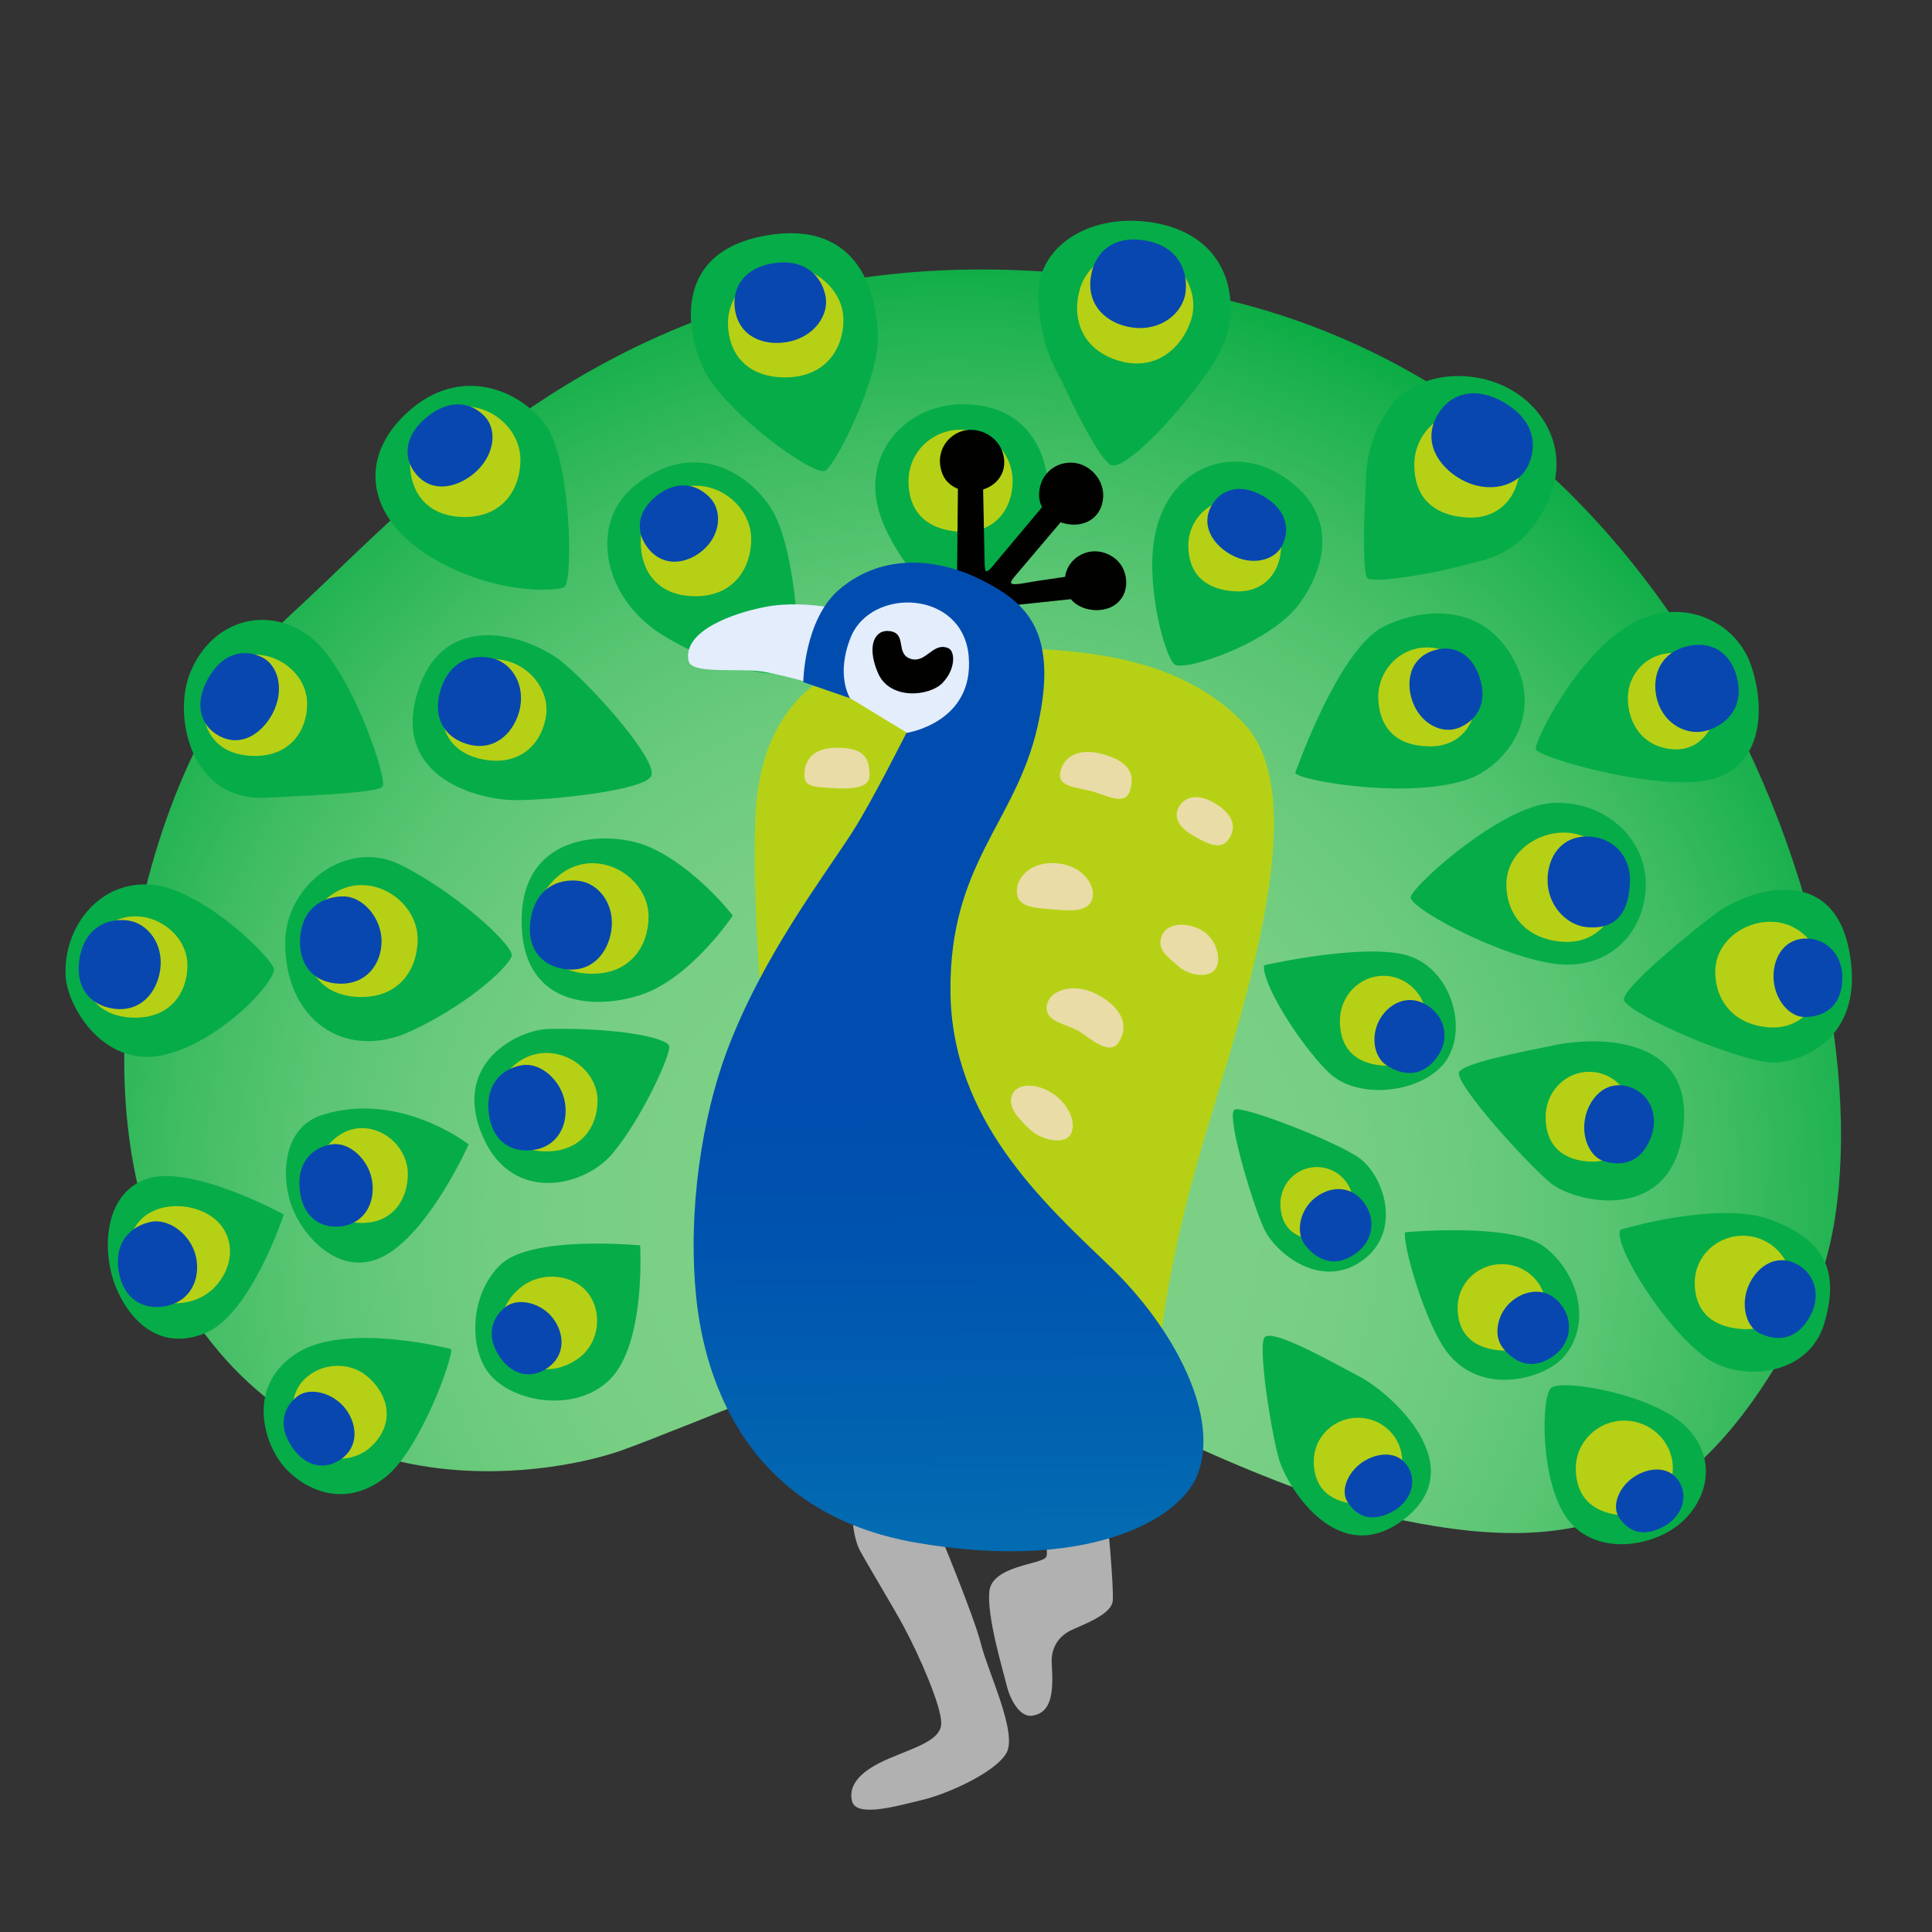
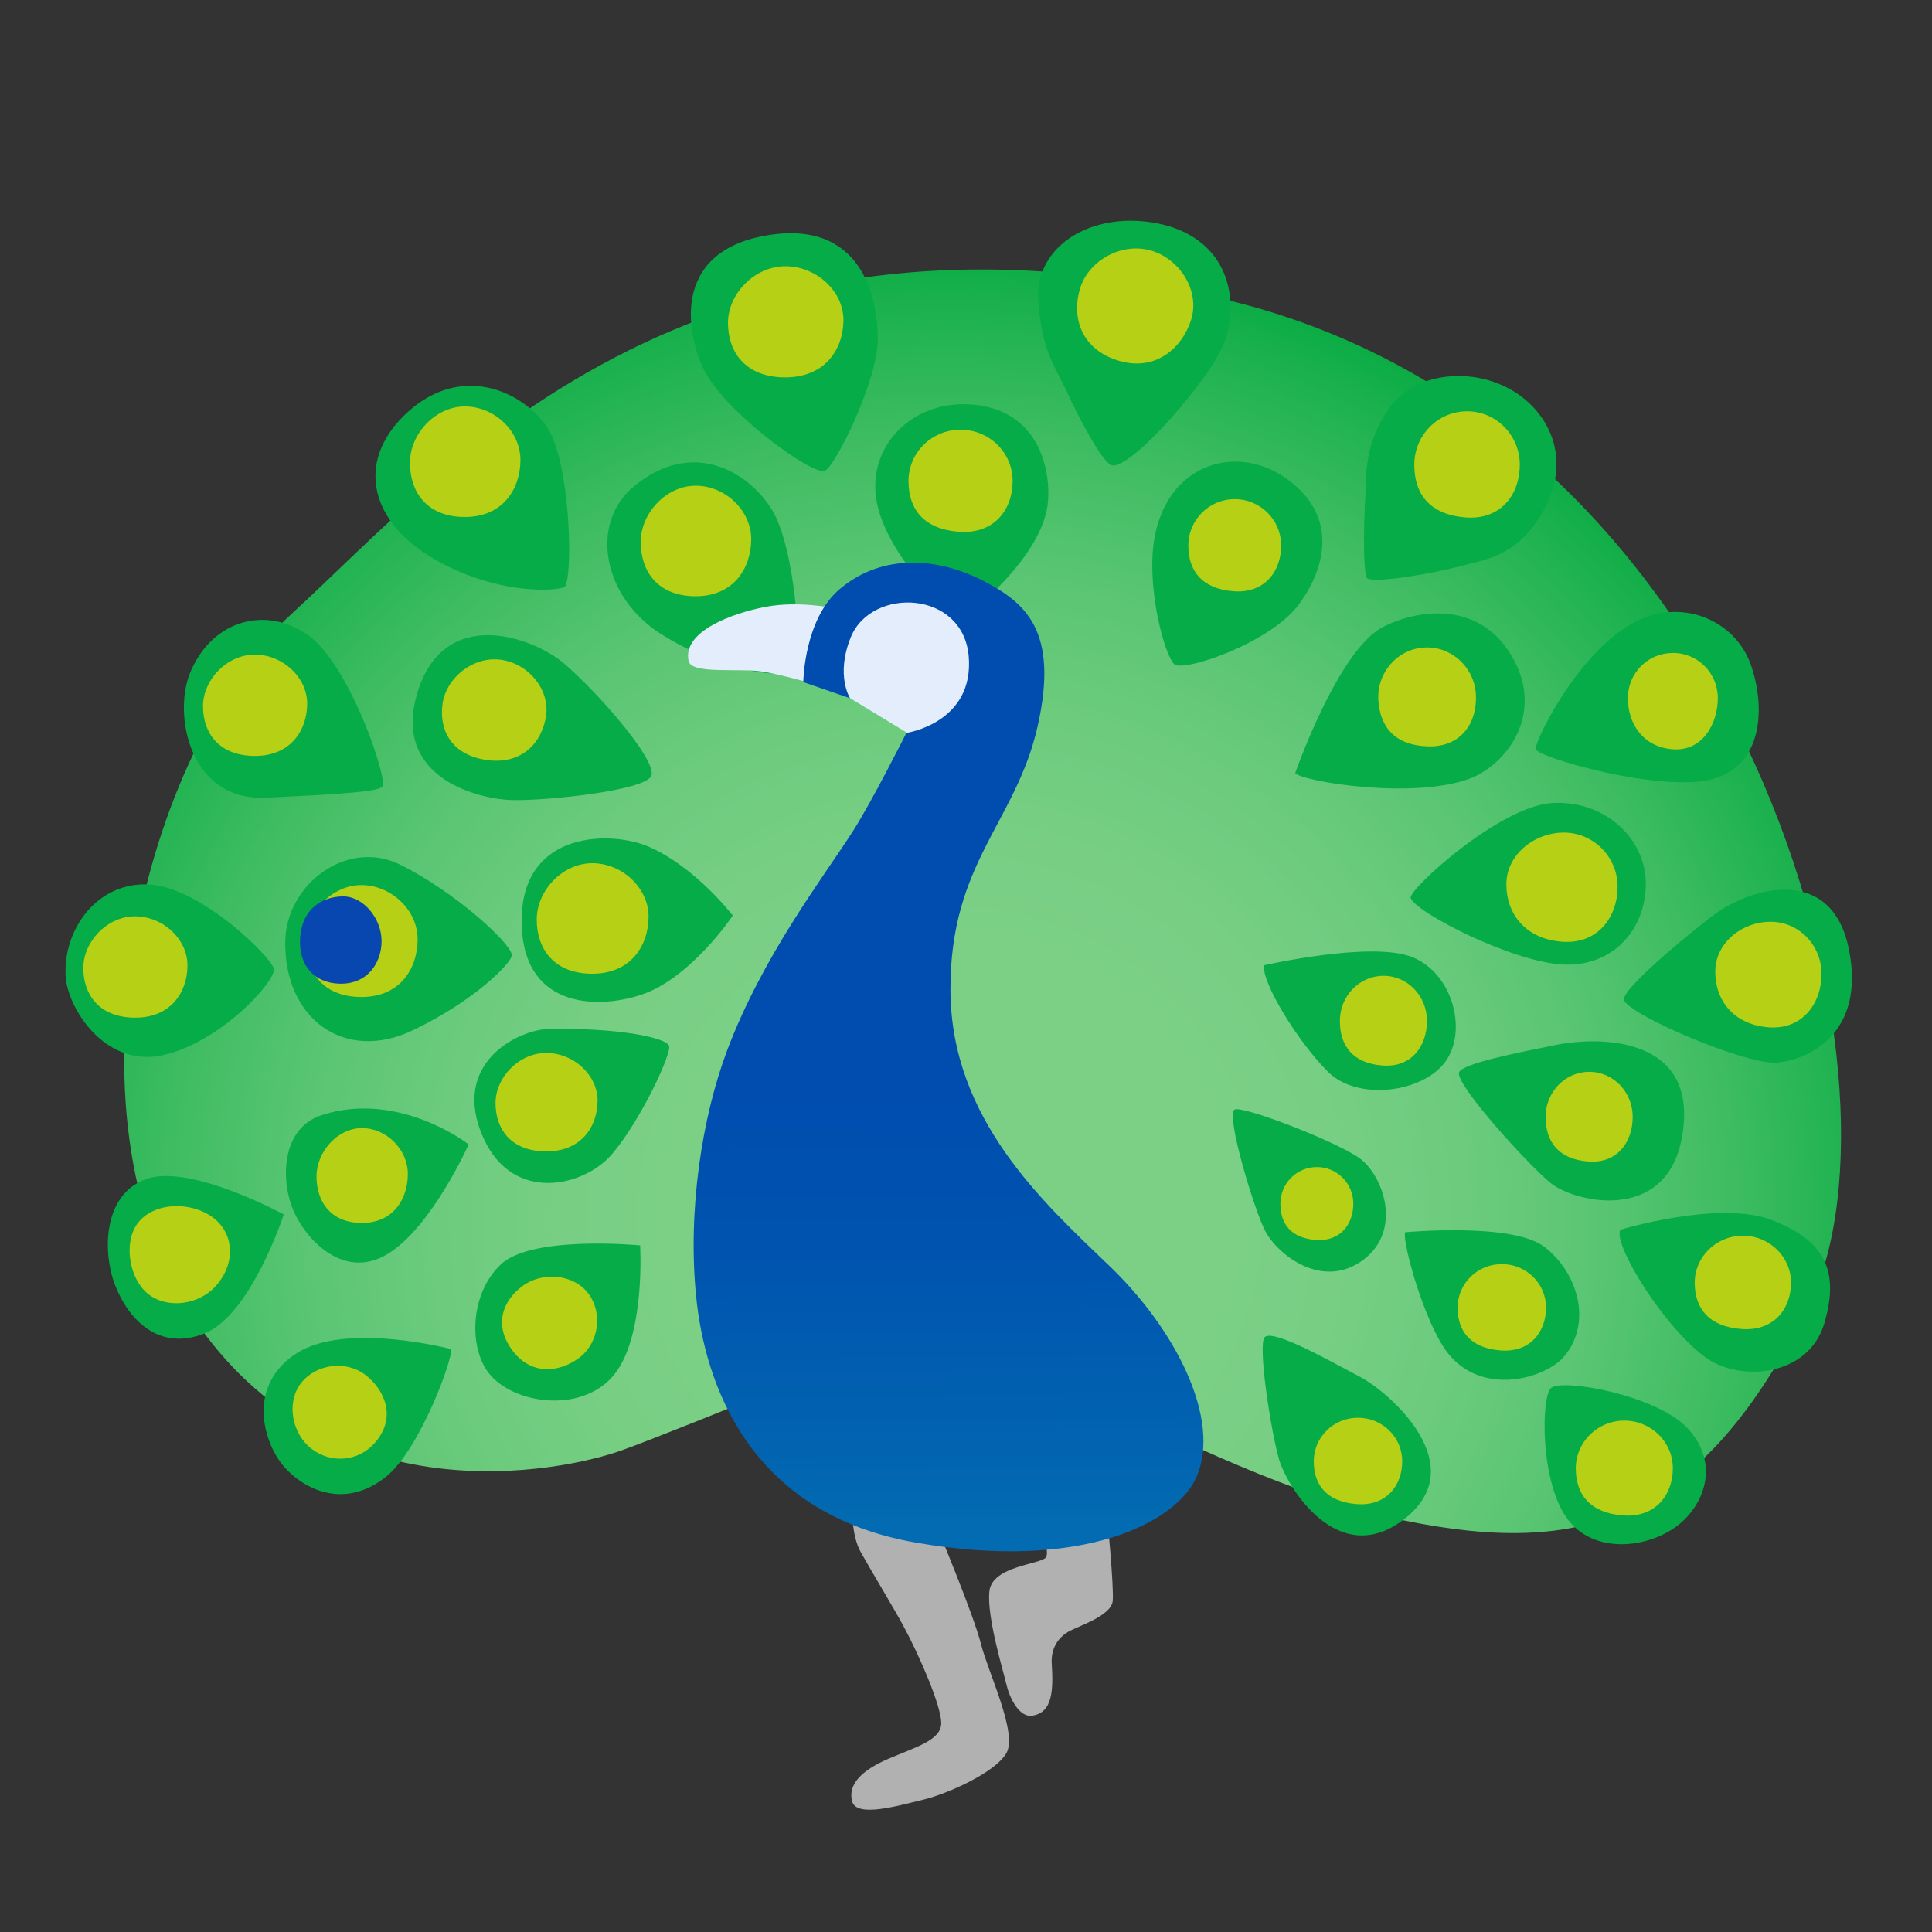
<svg xmlns="http://www.w3.org/2000/svg" width="128" height="128" viewBox="0 0 128 128">
  <rect x="0" y="0" width="128" height="128" fill="#333333" stroke="none" />
  <path fill="#b0b1b0" d="m56.44 99.99l5.73 1.41s2.35 5.63 2.82 7.51s2.44 5.91 1.69 7.23c-.75 1.31-3.94 2.72-5.54 3.1s-4.41 1.22-4.69.09s.66-2.06 2.44-2.82s3.47-1.22 3.47-2.35s-1.41-4.41-2.53-6.48c-.6-1.11-2.25-3.85-2.82-4.88s-.57-2.81-.57-2.81m12.39 1.12s.75 1.6.47 2.06c-.28.47-3.57.56-3.75 2.25c-.19 1.69.94 5.35 1.13 6.19s.83 2.18 1.69 2.06c1.41-.19 1.41-1.78 1.31-3.47c-.06-1.04.47-1.78 1.22-2.16s2.72-1.03 2.82-1.97c.09-.94-.38-5.73-.38-5.73z" />
  <radialGradient id="notoPeacock0" cx="62.936" cy="80.7" r="72.678" gradientUnits="userSpaceOnUse">
    <stop offset=".221" stop-color="#7cd086" />
    <stop offset=".348" stop-color="#78cf84" />
    <stop offset=".472" stop-color="#6ccb7d" />
    <stop offset=".594" stop-color="#59c572" />
    <stop offset=".715" stop-color="#3ebc62" />
    <stop offset=".834" stop-color="#1bb14e" />
    <stop offset=".908" stop-color="#01a93f" />
  </radialGradient>
  <path fill="url(#notoPeacock0)" d="M62.87 87.36s-17.74 7.32-21.68 8.73s-19.43 4.65-28.44-8.87s-3.38-37.45 6.62-46.6s26.33-29 61.52-20.84s46.18 51.95 39 66.59s-15.2 16.75-26.89 14.36s-30.13-13.37-30.13-13.37" />
-   <path fill="#b6d115" d="M76.66 90.88s.28-5.21 2.53-13.37s8.31-24.21 3.24-29.56s-13.37-4.93-18.44-5.07s-13.51.7-13.94 11.26c-.42 10.56 2.25 29.99 2.25 29.99z" />
  <path fill="#06ac48" d="M73.64 30.82c.77.23 3.01-1.97 4.58-3.85c2.46-2.96 3.26-4.46 3.31-6.34c.09-3.38-2.14-5.7-5.98-5.98c-3.85-.28-7.04 1.97-6.76 5.35s1.06 4.15 1.97 6.12c.57 1.26 2.24 4.51 2.88 4.7m16.96 7.5c.57.33 4.34-.33 6.12-.8s3.88-.69 5.56-3.73c1.74-3.14.56-5.98-1.5-7.53c-2.71-2.03-6.9-1.74-8.68.7s-1.57 4.72-1.64 5.84c-.14 2.36-.14 5.36.14 5.52M77.79 44c.56.56 6.26-1.34 8.21-3.89c1.75-2.3 2.82-5.91-.84-8.45s-8.77-.56-8.82 5.63c-.03 2.91.89 6.15 1.45 6.71M54.66 31.19c.72-.36 3.5-6.01 3.5-8.73s-1.06-7.98-7.44-6.85s-5.18 6.72-4.04 8.96c1.43 2.8 7.22 7 7.98 6.62m-17.27 7.7c.58-.35.47-8.35-1.22-10.7s-5.63-4.04-9.1-.94s-2.72 7.13 1.5 9.67s8.35 2.25 8.82 1.97m5.77 12.49c.35-1.07-3.66-5.62-5.8-7.43c-2.1-1.78-8.09-3.92-9.77 2.16c-1.51 5.48 4.19 6.88 6.46 6.9c2.28.03 8.79-.64 9.11-1.63m-17.81.72c.33-.49-2.16-8.07-4.97-10.04c-2.82-1.97-6.38-.94-7.79 2.53c-1.14 2.81-.01 8.52 5.07 8.26c3.65-.19 7.41-.33 7.69-.75m27.15-7.67c.75-.56.21-8.17-1.38-10.7s-5.28-4.69-9.13-1.5c-2.95 2.44-2.06 7.32 1.78 9.76c3.85 2.44 7.98 3 8.73 2.44m11.45-3.57s5.26-3.94 5.49-7.74c.15-2.44-.89-6.24-5.49-6.34c-3.57-.07-6.38 2.72-5.91 6.19c.46 3.48 4.69 7.89 5.91 7.89m-15.4 19.8s-2.44-3.19-5.54-4.55c-2.39-1.06-8.35-1.17-8.45 4.74c-.09 5.91 4.88 6.05 7.88 5.07c3.32-1.08 6.11-5.26 6.11-5.26m-4.22 8.64c-.21-.6-3.64-1.22-7.98-1.13c-1.97.04-6.56 2.25-4.32 7.23c1.97 4.36 6.68 3.22 8.52 1.06c1.97-2.33 3.95-6.69 3.78-7.16m-10.42-6.01c0-.76-3.78-4.22-7.41-6.01c-3.52-1.73-7.53 1.31-7.6 5.07c-.09 5.16 3.94 8.07 8.45 5.91c4.16-1.99 6.56-4.5 6.56-4.97m-15.76.94c0-.66-4.79-5.44-8.26-5.63s-5.73 3-5.54 6.1c.13 2.07 2.58 6.05 6.43 5.21c3.73-.82 7.37-4.74 7.37-5.68m12.9 11.59s-4.58-3.59-9.71-1.95c-2.76.88-2.75 4.41-1.88 6.38c.83 1.89 3.33 4.6 6.24 2.82s5.35-7.25 5.35-7.25M18.8 80.46s-6.19-3.38-9.1-2.35S6.79 83 7.63 85.16s2.82 4.41 5.91 3.19s5.26-7.89 5.26-7.89m11.08 8.92s-6.97-1.83-10.23.28c-3.19 2.06-2.25 5.54-1.13 7.13c1.13 1.6 4.04 3.44 7.04 1.06c2.28-1.81 4.51-8 4.32-8.47m12.53-6.87s-7.18-.7-9.24 1.27s-2.1 5.5-.8 7.18c1.6 2.06 6.1 2.72 8.26.19c2.15-2.54 1.78-8.64 1.78-8.64m43.4-31.29s2.82-8.09 5.78-9.66c2.15-1.14 6.34-1.87 8.55 1.88c2.31 3.9-.41 7.25-2.75 8.14c-3.79 1.42-11.18.18-11.58-.36m7.65 8.27c-.16-.54 5.91-6.1 9.39-6.29c3.47-.19 6.19 2.35 6.19 5.35s-2.16 5.54-5.54 5.35c-3.37-.19-9.75-3.47-10.04-4.41m-9.71 4.46s7.04-1.6 9.76-.56c2.72 1.03 3.75 4.88 2.25 6.95c-1.5 2.06-5.82 2.63-7.79.66s-4.41-5.93-4.22-7.05m-1.97 9.57c.41-.34 6.66 2.06 8.26 3.19s2.91 4.79.28 6.76s-5.58-.23-6.48-1.88c-.7-1.3-2.62-7.6-2.06-8.07m14.88-2.46c.16-.6 4.15-1.37 6.37-1.82c2.97-.61 9.66-.61 8.39 6.18c-1.06 5.64-7.11 4.26-8.71 2.94c-1.59-1.32-6.26-6.49-6.05-7.3m10.94-4.77c-.36-.69 5.13-5.1 6.09-5.78c2.4-1.72 7.69-3.23 8.81 2.41s-2.82 7.35-4.83 7.48s-9.53-3.06-10.07-4.11M93.09 81.64s7.03-.66 9.19.94s3.31 5 1.32 7.32c-1.21 1.41-5.4 2.67-7.7-.28c-1.54-2-3-7.32-2.81-7.98m14.27-.17s6.52-1.97 9.99-.65s4.56 3.29 3.52 6.84s-5.53 3.9-7.79 2.33c-2.77-1.93-6.28-7.61-5.72-8.52m-4.6 10.49c.76-.65 6.95.47 9.01 2.63s1.29 4.74-.28 6.19c-1.87 1.74-5.73 2.35-7.6-.09c-1.88-2.44-1.79-8.16-1.13-8.73M83.8 88.58c.61-.52 4.32 1.6 6.29 2.63s7.62 5.96 2.83 9.52c-4.28 3.19-7.6-2.14-8.17-4.01c-.55-1.87-1.45-7.7-.95-8.14m17.95-38.94c-.15-.45 3.14-7.18 7.23-8.73c2.99-1.13 6.1.44 7.03 3.17c.94 2.72.84 6.59-2.53 7.53s-11.55-1.41-11.73-1.97" />
-   <path fill="#e9dca7" d="M53.29 51.32c0 .8.52.8 1.83.89c1.36.09 2.49 0 2.49-.84c0-1.18-.38-1.83-2.16-1.83s-2.16 1.03-2.16 1.78m19.76-1.36c-1.92-.52-2.72.47-2.82 1.31c-.09.84 1.03.89 2.02 1.13s2.3 1.08 2.63-.05c.33-1.12-.14-1.93-1.83-2.39m-5.68 9.15c.04.95 1.03 1.03 2.25 1.13s2.39.23 2.72-.61s-.52-2.3-2.35-2.44c-1.64-.13-2.66.89-2.62 1.92m10.61-5.32c-.17.81.66 1.36 1.36 1.74s1.5.75 1.97.19s.75-1.55-.8-2.49s-2.39-.1-2.53.56m-1.03 8.26c-.33.93.56 1.45 1.13 1.97c.56.52 1.78.84 2.35.28s.23-2.02-.75-2.63c-1-.61-2.41-.56-2.73.38m-7.61 4.74c0 .97 1.5 1.08 2.25 1.6s1.97 1.55 2.53.66c.71-1.12.19-2.25-1.31-3.1c-1.73-.99-3.47-.29-3.47.84m-2.32 5.86c.28-.99 1.78-.89 2.82-.14s1.5 1.97 1.08 2.67s-2.02.33-2.72-.38c-.71-.69-1.4-1.39-1.18-2.15" />
  <path fill="#b6d016" d="M55.88 21.2c0 1.92-1.22 3.89-4.04 3.8c-2.49-.08-3.61-1.7-3.61-3.61s1.75-3.75 3.8-3.75s3.85 1.64 3.85 3.56m23.04-.03c-.57 1.83-2.36 3.58-5.02 2.66c-2.35-.82-2.91-2.92-2.33-4.76c.57-1.83 2.79-3.06 4.75-2.45c1.94.61 3.17 2.72 2.6 4.55m-44.44 9.3c0 1.91-1.17 3.87-3.86 3.78c-2.38-.08-3.46-1.68-3.46-3.59s1.68-3.73 3.64-3.73s3.68 1.63 3.68 3.54m1.7 16.93c-.24 1.73-1.57 3.36-4.08 2.93c-2.21-.38-3.02-1.97-2.78-3.7s2.03-3.17 3.86-2.92s3.24 1.96 3 3.69m-15.83-.78c0 1.75-1.1 3.55-3.64 3.46c-2.24-.08-3.26-1.54-3.26-3.29s1.58-3.42 3.43-3.42s3.47 1.5 3.47 3.25m-7.93 17.34c0 1.75-1.1 3.55-3.64 3.46c-2.24-.08-3.26-1.54-3.26-3.29s1.58-3.42 3.43-3.42s3.47 1.5 3.47 3.25m15.25-1.73c0 1.93-1.18 3.92-3.91 3.82c-2.41-.08-3.5-1.71-3.5-3.63c0-1.93 1.7-3.78 3.68-3.78s3.73 1.66 3.73 3.59" />
  <path fill="#0847b0" d="M25.28 62.35c0 1.49-.98 2.89-2.82 2.82c-1.62-.06-2.67-1.17-2.58-2.96c.11-2.06 1.53-2.82 2.86-2.82c1.34 0 2.54 1.47 2.54 2.96" />
  <path fill="#b6d016" d="M42.97 60.73c0 1.9-1.18 3.87-3.91 3.78c-2.41-.08-3.5-1.68-3.5-3.59s1.7-3.73 3.68-3.73s3.73 1.64 3.73 3.54m-3.38 12.19c0 1.7-1.08 3.45-3.57 3.36c-2.2-.07-3.19-1.5-3.19-3.2s1.55-3.32 3.36-3.32s3.4 1.46 3.4 3.16m-12.57 4.86c0 1.64-.97 3.32-3.19 3.24c-1.97-.07-2.86-1.45-2.86-3.08s1.39-3.2 3.01-3.2s3.04 1.41 3.04 3.04m-2.8 13.32c1.29 1 2.08 2.84.6 4.51c-1.09 1.23-2.9 1.37-4.19.37s-1.68-3.06-.69-4.34c1-1.28 2.98-1.54 4.28-.54M13.64 80.37c1.83.94 2.14 3.17.66 4.83c-1.09 1.23-3.17 1.55-4.46.55s-1.69-3.45-.7-4.73c.99-1.27 3.05-1.4 4.5-.65m24.73 9.59c-1.31.98-3.24 1.22-4.51-.61c-1.12-1.62-.56-3.16.75-4.14s3.39-.81 4.37.49c.97 1.29.7 3.28-.61 4.26m11.4-54.24c0 1.91-1.17 3.87-3.86 3.78c-2.38-.08-3.46-1.68-3.46-3.59s1.68-3.73 3.64-3.73s3.68 1.64 3.68 3.54m17.32-3.85c0 1.88-1.22 3.54-3.57 3.36c-2.31-.18-3.33-1.48-3.33-3.36s1.54-3.4 3.45-3.4s3.45 1.52 3.45 3.4m17.79 4.27c0 1.7-1.09 3.2-3.18 3.03c-2.06-.17-2.97-1.33-2.97-3.03s1.38-3.07 3.07-3.07c1.7 0 3.08 1.37 3.08 3.07M97.78 46c.11 1.82-.93 3.5-3.14 3.45c-2.17-.05-3.21-1.24-3.32-3.06s1.25-3.38 3.03-3.49s3.32 1.28 3.43 3.1m2.91-15.21c0 1.95-1.24 3.68-3.61 3.49c-2.34-.19-3.38-1.53-3.38-3.49s1.57-3.54 3.5-3.54c1.92 0 3.49 1.58 3.49 3.54m13.12 15.46c0 1.65-.98 3.55-3 3.39c-1.99-.16-2.96-1.73-2.96-3.39s1.33-2.99 2.98-2.99c1.64-.01 2.98 1.33 2.98 2.99M94.54 67.64c0 1.65-1.02 3.12-2.98 2.95c-1.93-.16-2.79-1.3-2.79-2.95s1.29-2.99 2.89-2.99s2.88 1.34 2.88 2.99M108.17 74c0 1.65-1.02 3.12-2.98 2.95c-1.93-.16-2.79-1.3-2.79-2.95s1.29-2.99 2.89-2.99s2.88 1.34 2.88 2.99m-18.51 5.75c0 1.34-.85 2.53-2.5 2.4c-1.62-.13-2.33-1.05-2.33-2.4s1.08-2.43 2.42-2.43s2.41 1.09 2.41 2.43m12.77 6.88c0 1.59-1.04 3-3.03 2.84c-1.96-.16-2.83-1.25-2.83-2.84s1.31-2.88 2.93-2.88s2.93 1.29 2.93 2.88M92.9 96.81c0 1.59-1.04 3-3.03 2.84c-1.96-.16-2.83-1.25-2.83-2.84s1.31-2.88 2.93-2.88s2.93 1.29 2.93 2.88m17.93.47c0 1.74-1.14 3.29-3.32 3.12c-2.15-.17-3.11-1.37-3.11-3.12c0-1.74 1.44-3.16 3.21-3.16c1.78 0 3.22 1.41 3.22 3.16m7.83-12.3c0 1.72-1.13 3.24-3.3 3.07c-2.14-.17-3.08-1.35-3.08-3.07s1.43-3.11 3.19-3.11s3.19 1.4 3.19 3.11m-11.49-26.23c0 1.98-1.3 3.84-3.71 3.64c-2.37-.19-3.66-1.82-3.66-3.8s1.87-3.43 3.82-3.43c1.96.01 3.55 1.62 3.55 3.59m13.51 5.78c0 1.91-1.24 3.72-3.54 3.53c-2.27-.19-3.5-1.76-3.5-3.68s1.78-3.31 3.65-3.31c1.88-.01 3.39 1.54 3.39 3.46" />
-   <path fill="#0847b0" d="M40.5 61.66c-.23 1.51-1.32 2.82-3.13 2.54c-1.6-.25-2.52-1.5-2.21-3.31c.35-2.09 1.86-2.69 3.18-2.53c1.32.15 2.42 1.55 2.16 3.3m-29.89 2.62c-.23 1.51-1.32 2.82-3.13 2.54c-1.6-.25-2.52-1.5-2.21-3.31c.35-2.09 1.86-2.69 3.18-2.53s2.42 1.56 2.16 3.3M34.38 47.2c-.43 1.46-1.69 2.62-3.45 2.09c-1.55-.47-2.29-1.83-1.74-3.58c.63-2.02 2.2-2.41 3.49-2.08s2.2 1.87 1.7 3.57m-16.32.07c-.71 1.35-2.11 2.27-3.55 1.48c-1.28-.7-1.63-2.15-.75-3.75c1.02-1.86 2.52-1.99 3.59-1.46c1.08.52 1.53 2.16.71 3.73m13.34-15.9c-1.18.98-2.81 1.3-3.85.02c-.92-1.14-.69-2.6.73-3.76c1.65-1.33 3.08-.89 3.88.01s.6 2.59-.76 3.73m15.13 5.12c-1.05.87-2.56 1.11-3.57-.14c-.9-1.1-.75-2.47.53-3.49c1.48-1.18 2.82-.7 3.6.17c.77.88.65 2.45-.56 3.46m5.62-13.83c-1.54.27-3.16-.34-3.45-2.11c-.25-1.57.68-2.82 2.53-3.11c2.14-.33 3.2.88 3.46 2.16s-.76 2.75-2.54 3.06m22.88-.96c-1.62-.22-3.05-1.39-2.76-3.35c.25-1.73 1.59-2.74 3.52-2.43c2.24.35 2.91 1.97 2.76 3.4s-1.65 2.64-3.52 2.38M96.8 31.76c-1.55-.87-2.56-2.53-1.57-4.25c.88-1.52 2.57-1.92 4.41-.85c2.13 1.24 2.21 3.02 1.55 4.29c-.67 1.28-2.6 1.81-4.39.81m-15.26 4.98c-1.21-.68-2.01-1.96-1.26-3.26c.67-1.15 1.98-1.44 3.42-.61c1.66.97 1.74 2.32 1.24 3.29c-.51.98-2 1.36-3.4.58m12.03 9.7c-.45-1.31-.15-2.82 1.37-3.33c1.34-.45 2.58.19 3.09 1.77c.6 1.83-.32 2.93-1.41 3.35s-2.52-.27-3.05-1.79m8.96 11.85c.01-1.48.87-2.89 2.65-2.87c1.57.02 2.85 1.18 2.81 2.95c-.05 2.05-.88 3.26-2.91 3.05c-1.29-.14-2.56-1.42-2.55-3.13m-10.99 9.04c.67-.97 1.92-1.5 3.13-.65c1.07.75 1.37 2.15.6 3.27c-.93 1.36-2.19 1.41-3.39.64c-.91-.57-1.12-2.13-.34-3.26m-4.35 11.98c.95-.71 2.29-.82 3.18.37c.78 1.05.63 2.47-.46 3.3c-1.31 1-2.52.65-3.42-.46c-.69-.84-.4-2.39.7-3.21m13.09 6.8c.95-.71 2.29-.82 3.18.37c.78 1.05.63 2.47-.46 3.3c-1.31 1-2.52.65-3.42-.46c-.69-.84-.4-2.39.7-3.21m4.84-12.42c.41-1.22 1.48-2.15 2.89-1.66c1.24.43 1.88 1.77 1.42 3.17c-.56 1.69-1.77 2.14-3.14 1.74c-1.04-.3-1.64-1.84-1.17-3.25m12.38-9.05c.02-1.28.76-2.5 2.24-2.46c1.31.03 2.33 1.11 2.32 2.59c-.01 1.78-1.03 2.58-2.46 2.61c-1.08.03-2.12-1.25-2.1-2.74m-1.55 20.32c.59-1.14 1.8-1.9 3.11-1.2c1.16.62 1.59 2.04.91 3.35c-.81 1.58-2.08 1.84-3.37 1.23c-.98-.45-1.34-2.06-.65-3.38M90.5 96.73c1-.55 2.25-.55 2.84.55c.52.97.11 2.19-1.04 2.84c-1.38.78-2.42.38-3.04-.64c-.48-.78.08-2.11 1.24-2.75m17.97.99c1-.55 2.25-.55 2.84.55c.52.97.11 2.19-1.04 2.84c-1.38.78-2.42.38-3.04-.64c-.47-.79.08-2.11 1.24-2.75m1.32-51.36c-.39-1.42.1-3.03 1.9-3.52c1.59-.43 2.94.3 3.38 2.02c.51 1.99-.65 3.13-1.94 3.53c-1.3.41-2.89-.38-3.34-2.03M24.65 78.21c.23 1.39-.43 2.84-2.06 3.04c-1.44.17-2.54-.71-2.73-2.39c-.22-1.94.92-2.85 2.1-3.04c1.18-.2 2.46 1 2.69 2.39m12.78-5.16c.24 1.44-.46 2.95-2.18 3.15c-1.52.18-2.68-.73-2.87-2.47c-.22-2.01.98-2.96 2.22-3.16s2.6 1.04 2.83 2.48m-24.45 10.2c.32 1.42-.3 2.97-2.04 3.29c-1.54.28-2.77-.55-3.07-2.28c-.34-2 .83-3.02 2.09-3.3c1.25-.28 2.7.86 3.02 2.29m9.93 10.11c.78 1.05.87 2.51-.35 3.34c-1.08.73-2.35.46-3.22-.84c-1.01-1.5-.48-2.72.38-3.36s2.41-.19 3.19.86m13.75-5.99c.75 1.01.82 2.44-.4 3.27c-1.08.74-2.33.49-3.17-.77c-.97-1.46-.43-2.65.43-3.3c.87-.64 2.39-.22 3.14.8" />
  <path fill="#e3edfc" d="M45.62 43.79c.19.9 3.29.46 4.86.7c1.83.28 5.14 1.34 5.14 1.34l5.91 3.59s5.21-.28 5-.56s-1.55-8.09-1.55-8.09l-5.56-2.32l-4.22 1.83s-2.36-.49-4.5-.07c-2.15.41-5.5 1.61-5.08 3.58" />
-   <path fill="#010100" d="M59 41.82c-1.02-.18-1.62.92-.84 2.75c.77 1.83 3.41 1.58 4.29.67c.88-.92.83-2.09.39-2.29c-1.02-.46-1.48 1.02-2.5.7c-1.03-.32-.24-1.64-1.34-1.83m4.4-2.96l.07-7.04l1.65-.11l.11 5.37s0 .72.09.76c.17.07.61-.53.61-.53l3.52-4.2l1.21 1.03L67.39 38s-.47.5-.4.63c.09.19 1.08-.04 1.72-.14c1.36-.21 2.71-.39 2.71-.39l.14 1.53l-5.28.56z" />
-   <path fill="#010100" d="M73.09 32.81c0 1.15-.8 1.95-1.94 1.95c-1.13 0-2.31-.81-2.31-1.95c0-1.3.97-2.16 2.1-2.16c1.15 0 2.15 1.01 2.15 2.16m-6.71-2.97c.42 1.07-.03 2.11-1.08 2.53s-2.44.1-2.86-.97c-.48-1.21.11-2.37 1.16-2.79c1.05-.41 2.36.17 2.78 1.23m8.08 7.95c.39 1 .04 2.08-.96 2.48c-1.01.4-2.41.01-2.8-.99c-.45-1.14.12-2.23 1.12-2.62c1-.4 2.25.13 2.64 1.13" />
  <linearGradient id="notoPeacock1" x1="62.52" x2="62.916" y1="40.802" y2="100.8" gradientUnits="userSpaceOnUse">
    <stop offset=".525" stop-color="#004daf" />
    <stop offset=".703" stop-color="#0054af" />
    <stop offset=".962" stop-color="#0267b1" />
    <stop offset="1" stop-color="#026bb1" />
  </linearGradient>
  <path fill="url(#notoPeacock1)" d="M65.14 38.48c2.76 1.43 5.05 3.27 3.6 9.66c-1.45 6.38-5.82 9.01-5.77 17.5s6.1 13.98 10.51 18.21c4.41 4.22 7.41 10.14 5.82 13.94c-1.28 3.06-7.56 6.34-18.63 4.41c-11.07-1.92-13.98-10.58-14.55-16.31s.4-11.88 2.04-16.26c2.37-6.31 6.41-11.53 8.34-14.55c1.26-1.96 3.55-6.52 3.55-6.52s4.5-.66 4.13-5.07s-6.45-4.62-7.81-1.28c-1.03 2.54-.05 4.05-.05 4.05l-3.1-1.07s.04-4.15 2.41-6.16c2.89-2.44 6.6-2.05 9.51-.55" />
</svg>